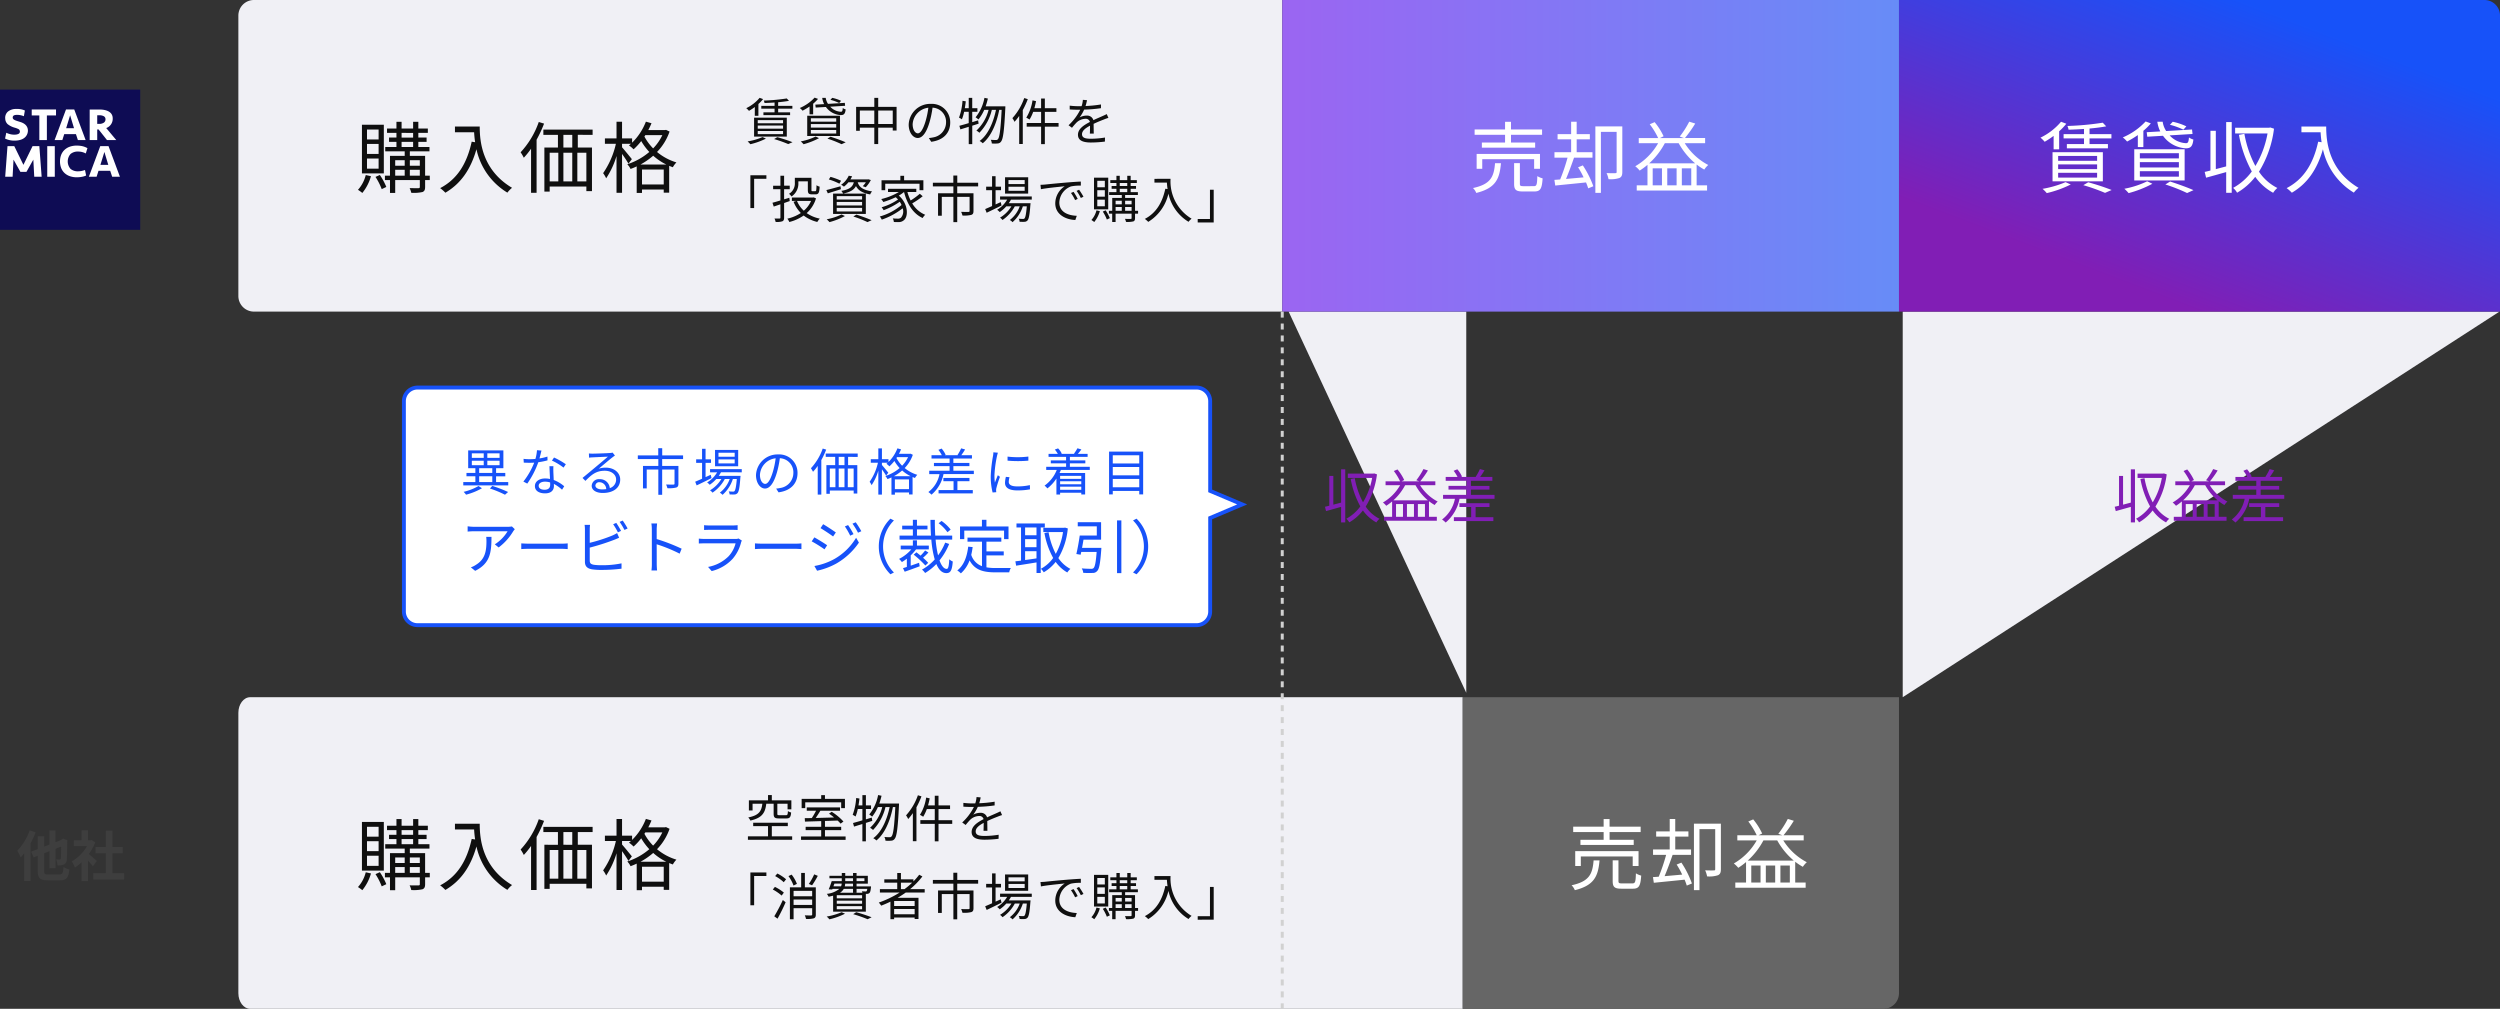
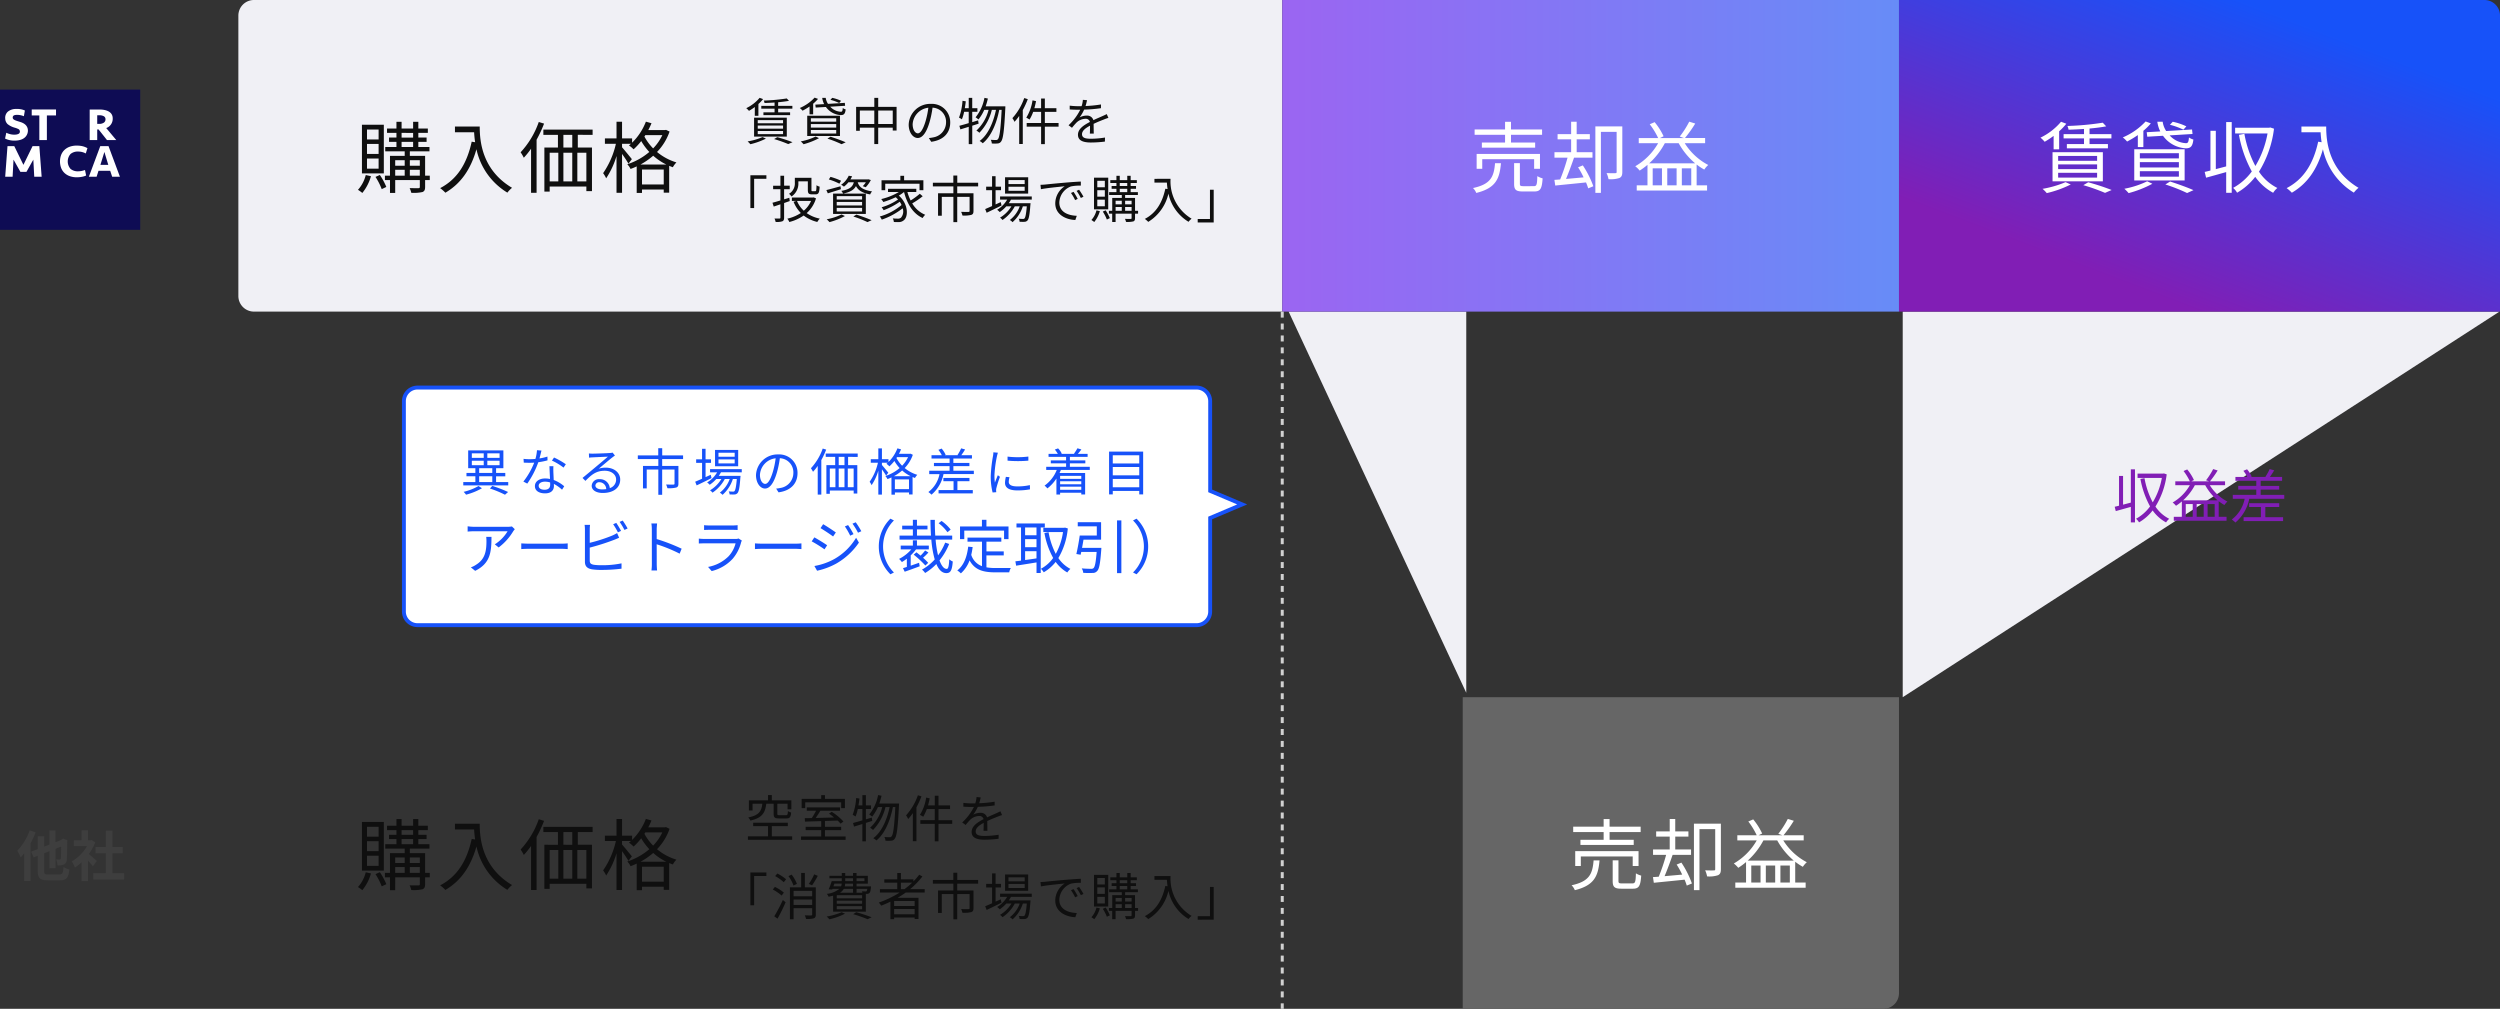
<svg xmlns="http://www.w3.org/2000/svg" width="838.5" height="338.361" viewBox="0 0 838.5 338.361">
  <rect x="0" y="0" width="838.5" height="338.361" fill="#333333" stroke="none" />
  <defs>
    <linearGradient id="linear-gradient" x1="1" y1="0.5" x2="0" y2="0.5" gradientUnits="objectBoundingBox">
      <stop offset="0" stop-color="#678cf7" />
      <stop offset="1" stop-color="#9b65f2" />
    </linearGradient>
    <linearGradient id="linear-gradient-2" x1="1" y1="0.317" x2="0.5" y2="1" gradientUnits="objectBoundingBox">
      <stop offset="0" stop-color="#1752f9" />
      <stop offset="1" stop-color="#811eb5" />
    </linearGradient>
  </defs>
  <g id="グループ_17402" data-name="グループ 17402" transform="translate(19804 22172)">
    <path id="合体_328" data-name="合体 328" d="M-12062.023-3996h200.145l-200.145,129.334Zm-205.975,0h59.586v127.854Z" transform="translate(-7103.804 -18071.492)" fill="#f0f0f5" />
    <path id="パス_88175" data-name="パス 88175" d="M-12001.647-3915.81h-261.279a4.576,4.576,0,0,1-4.572-4.572v-70.546a4.576,4.576,0,0,1,4.572-4.571h261.279a4.575,4.575,0,0,1,4.57,4.571v30.079l.4.169,10.338,4.372-10.338,4.376-.4.168v31.382A4.576,4.576,0,0,1-12001.647-3915.81Z" transform="translate(-7401.028 -18046.514)" fill="#fff" />
    <path id="パス_88176" data-name="パス 88176" d="M-12001.5-3916.31a3.926,3.926,0,0,0,3.922-3.918v-31.816l9.711-4.111-9.711-4.108v-30.512a3.926,3.926,0,0,0-3.922-3.918h-261.279a3.924,3.924,0,0,0-3.918,3.918v70.546a3.924,3.924,0,0,0,3.918,3.918h261.279m0,1.306h-261.279a5.225,5.225,0,0,1-5.223-5.225v-70.546a5.228,5.228,0,0,1,5.223-5.226h261.279a5.224,5.224,0,0,1,5.225,5.226v29.646l11.762,4.974-11.762,4.977v30.95A5.222,5.222,0,0,1-12001.5-3915Z" transform="translate(-7401.182 -18046.662)" fill="#1752f9" />
    <path id="パス_5938" data-name="パス 5938" d="M-9.606-11.807a18.952,18.952,0,0,1-4.17,6.859A15.108,15.108,0,0,1-12.6-2.753a15.154,15.154,0,0,0,1.144-1.372V5.184H-9.3V-7.475a33.226,33.226,0,0,0,1.7-3.676Zm6.237,14.8c-1.189,0-1.372-.165-1.372-1.262V-4.125l1.777-.7V.886h2.03V-5.625l1.9-.75c-.018,2.4-.055,3.6-.11,3.919-.091.366-.219.439-.476.439-.2,0-.713-.018-1.116-.037A5.8,5.8,0,0,1-.26-.065,5.019,5.019,0,0,0,1.788-.326,1.717,1.717,0,0,0,2.834-1.972c.11-.8.146-3,.165-6.182l.073-.329L1.587-9.042l-.7.494-1.829.713v-3.951H-2.964v4.737l-1.774.7V-9.826H-6.9v4.311l-2.213.86.841,1.92,1.372-.53V1.727c0,2.506.732,3.219,3.347,3.219H.49c2.3,0,2.945-.914,3.219-3.621A7.079,7.079,0,0,1,1.77.484C1.587,2.551,1.4,2.989.325,2.989ZM12.908-1.528c-.384-.366-1.792-1.628-2.67-2.341A17.753,17.753,0,0,0,12.4-7.788l-1.225-.784-.384.091H9.969v-3.365H7.806v3.365h-2.6v1.975H9.616A13.662,13.662,0,0,1,4.514-1.4,8.718,8.718,0,0,1,5.538.667,15.135,15.135,0,0,0,7.806-1.089v6.31H9.969v-6.9C10.591-1,11.213-.266,11.6.246Zm5.267,4.1V-4.125h3.457v-2.1H18.176V-11.7H15.945v5.469H12.47v2.1h3.475V2.569H11.72V4.69H22.072V2.569Z" transform="translate(-19784.447 -21881.691)" fill="#3e3e3e" />
    <path id="パス_5926" data-name="パス 5926" d="M5.226,0H350.115V104.512H5.226A5.226,5.226,0,0,1,0,99.286V5.226A5.226,5.226,0,0,1,5.226,0Z" transform="translate(-19724.051 -22172)" fill="#f0f0f5" />
-     <path id="パス_5934" data-name="パス 5934" d="M3.968,0H410.647V104.512H3.968c-2.191,0-3.968-2.34-3.968-5.226V5.226C0,2.34,1.776,0,3.968,0Z" transform="translate(-19724.051 -21938.158)" fill="#f0f0f5" />
    <path id="パス_5933" data-name="パス 5933" d="M0,0H206.849V104.512H0Z" transform="translate(-19373.934 -22172)" fill="url(#linear-gradient)" />
    <path id="パス_5935" data-name="パス 5935" d="M0,0H146.317V99.286a5.226,5.226,0,0,1-5.226,5.226H0Z" transform="translate(-19313.4 -21938.158)" fill="#666" />
    <path id="パス_5942" data-name="パス 5942" d="M16.742,0H213.1a5.226,5.226,0,0,1,5.226,5.226v99.286H16.742Z" transform="translate(-19183.822 -22172)" fill="url(#linear-gradient-2)" />
    <path id="パス_5927" data-name="パス 5927" d="M7.624-10.8H3.731v-3.318H7.624Zm0,4.86H3.731V-9.287H7.624ZM7.624-1H3.731V-4.4H7.624ZM9.374-15.741H2.033V.589H9.374ZM3.313,1.138A11.46,11.46,0,0,1,.7,6.1,13.147,13.147,0,0,1,2.163,7.147a15.645,15.645,0,0,0,2.9-5.618Zm3.266.627a21.762,21.762,0,0,1,2.09,4.1l1.542-.732A21.984,21.984,0,0,0,8.042,1.112ZM18.1,1.347V-.613h3.344v1.96ZM13.189-.613h3.188v1.96H13.189Zm3.188-3.214v1.855H13.189V-3.827Zm5.069,0v1.855H18.1V-3.827ZM15.332-9.993H19.2v1.724H15.332Zm0-3H19.2v1.568H15.332ZM24.79,1.347H23.222V-5.29H18.1V-6.805h6.584V-8.268H20.949V-9.993h2.77V-11.43h-2.77V-13h3.188v-1.463H20.949v-2.247H19.2v2.247H15.332v-2.247H13.607v2.247H10.446V-13h3.161v1.568H11.125v1.437h2.482v1.724H9.845v1.463h6.532V-5.29H11.439V1.347H9.74V2.836h1.7V7.147h1.751V2.836h8.256V5.109c0,.34-.131.418-.444.444-.366,0-1.62,0-2.979-.026a6.239,6.239,0,0,1,.549,1.568,13.516,13.516,0,0,0,3.789-.261c.653-.287.862-.784.862-1.724V2.836H24.79ZM33.229-15.14v1.933h6.427c.052.993.157,2.142.34,3.344l-1.15-.183C37.253-2.729,34.039,2.522,28.265,5.527a12.716,12.716,0,0,1,1.751,1.542c5.2-3.057,8.492-7.812,10.425-14.579A22.547,22.547,0,0,0,50.813,7.043a9.232,9.232,0,0,1,1.568-1.62C42.139-.665,41.538-10.515,41.538-15.14Zm28.114-1.515A28.871,28.871,0,0,1,55.255-6.492a15.049,15.049,0,0,1,1.071,1.829,26.786,26.786,0,0,0,2.43-3.031V7.095h1.855V-10.7a42.214,42.214,0,0,0,2.508-5.408Zm11.235,8.57H69.6v-4.259h2.979ZM77.307,3.28H74.276V-6.335h3.031ZM65-6.335h2.9V3.28H65Zm7.577,0V3.28H69.6V-6.335ZM79.4-12.344v-1.751H62.885v1.751H67.77v4.259H63.224V6.7H65V5H77.307V6.546h1.881V-8.086H74.433v-4.259ZM95.466-2.39a24.363,24.363,0,0,0,4.259-2.952,18.985,18.985,0,0,0,4.389,2.952Zm.5,6.689V-.717h7.29V4.3ZM97.086-12.24h5.7A16.314,16.314,0,0,1,99.7-7.8a17.217,17.217,0,0,1-2.926-3.971Zm6.924-1.777-.34.078H98.079c.392-.758.758-1.515,1.071-2.3l-1.881-.523a19.843,19.843,0,0,1-4.625,7.055v-1.437h-3.37v-5.591H87.419v5.591H83.526v1.8H87.21A28.279,28.279,0,0,1,82.925.511a8.807,8.807,0,0,1,1.019,1.724,27.734,27.734,0,0,0,3.475-7.473V7.095h1.855V-5.943C90.084-4.82,91-3.435,91.416-2.677l1.15-1.515c-.5-.627-2.534-3.135-3.292-3.971V-9.34h2.979c-.209.183-.444.366-.653.549a10.713,10.713,0,0,1,1.542,1.306,20.214,20.214,0,0,0,2.561-2.77A20.062,20.062,0,0,0,98.419-6.6a21.621,21.621,0,0,1-7.394,4.128A5.472,5.472,0,0,1,92.122-.9a20.261,20.261,0,0,0,2.064-.862v8.91h1.777V6h7.29V7.043h1.829V-1.945c.392.157.81.314,1.228.47a7.453,7.453,0,0,1,1.2-1.62,18.492,18.492,0,0,1-6.506-3.5,18.436,18.436,0,0,0,4.207-6.846Z" transform="translate(-19684.639 -22114.432)" fill="#0f0f0f" />
    <path id="パス_5939" data-name="パス 5939" d="M7.624-10.8H3.731v-3.318H7.624Zm0,4.86H3.731V-9.287H7.624ZM7.624-1H3.731V-4.4H7.624ZM9.374-15.741H2.033V.589H9.374ZM3.313,1.138A11.46,11.46,0,0,1,.7,6.1,13.147,13.147,0,0,1,2.163,7.147a15.645,15.645,0,0,0,2.9-5.618Zm3.266.627a21.762,21.762,0,0,1,2.09,4.1l1.542-.732A21.984,21.984,0,0,0,8.042,1.112ZM18.1,1.347V-.613h3.344v1.96ZM13.189-.613h3.188v1.96H13.189Zm3.188-3.214v1.855H13.189V-3.827Zm5.069,0v1.855H18.1V-3.827ZM15.332-9.993H19.2v1.724H15.332Zm0-3H19.2v1.568H15.332ZM24.79,1.347H23.222V-5.29H18.1V-6.805h6.584V-8.268H20.949V-9.993h2.77V-11.43h-2.77V-13h3.188v-1.463H20.949v-2.247H19.2v2.247H15.332v-2.247H13.607v2.247H10.446V-13h3.161v1.568H11.125v1.437h2.482v1.724H9.845v1.463h6.532V-5.29H11.439V1.347H9.74V2.836h1.7V7.147h1.751V2.836h8.256V5.109c0,.34-.131.418-.444.444-.366,0-1.62,0-2.979-.026a6.239,6.239,0,0,1,.549,1.568,13.516,13.516,0,0,0,3.789-.261c.653-.287.862-.784.862-1.724V2.836H24.79ZM33.229-15.14v1.933h6.427c.052.993.157,2.142.34,3.344l-1.15-.183C37.253-2.729,34.039,2.522,28.265,5.527a12.716,12.716,0,0,1,1.751,1.542c5.2-3.057,8.492-7.812,10.425-14.579A22.547,22.547,0,0,0,50.813,7.043a9.232,9.232,0,0,1,1.568-1.62C42.139-.665,41.538-10.515,41.538-15.14Zm28.114-1.515A28.871,28.871,0,0,1,55.255-6.492a15.049,15.049,0,0,1,1.071,1.829,26.786,26.786,0,0,0,2.43-3.031V7.095h1.855V-10.7a42.214,42.214,0,0,0,2.508-5.408Zm11.235,8.57H69.6v-4.259h2.979ZM77.307,3.28H74.276V-6.335h3.031ZM65-6.335h2.9V3.28H65Zm7.577,0V3.28H69.6V-6.335ZM79.4-12.344v-1.751H62.885v1.751H67.77v4.259H63.224V6.7H65V5H77.307V6.546h1.881V-8.086H74.433v-4.259ZM95.466-2.39a24.363,24.363,0,0,0,4.259-2.952,18.985,18.985,0,0,0,4.389,2.952Zm.5,6.689V-.717h7.29V4.3ZM97.086-12.24h5.7A16.314,16.314,0,0,1,99.7-7.8a17.217,17.217,0,0,1-2.926-3.971Zm6.924-1.777-.34.078H98.079c.392-.758.758-1.515,1.071-2.3l-1.881-.523a19.843,19.843,0,0,1-4.625,7.055v-1.437h-3.37v-5.591H87.419v5.591H83.526v1.8H87.21A28.279,28.279,0,0,1,82.925.511a8.807,8.807,0,0,1,1.019,1.724,27.734,27.734,0,0,0,3.475-7.473V7.095h1.855V-5.943C90.084-4.82,91-3.435,91.416-2.677l1.15-1.515c-.5-.627-2.534-3.135-3.292-3.971V-9.34h2.979c-.209.183-.444.366-.653.549a10.713,10.713,0,0,1,1.542,1.306,20.214,20.214,0,0,0,2.561-2.77A20.062,20.062,0,0,0,98.419-6.6a21.621,21.621,0,0,1-7.394,4.128A5.472,5.472,0,0,1,92.122-.9a20.261,20.261,0,0,0,2.064-.862v8.91h1.777V6h7.29V7.043h1.829V-1.945c.392.157.81.314,1.228.47a7.453,7.453,0,0,1,1.2-1.62,18.492,18.492,0,0,1-6.506-3.5,18.436,18.436,0,0,0,4.207-6.846Z" transform="translate(-19684.639 -21880.58)" fill="#0f0f0f" />
    <path id="パス_5936" data-name="パス 5936" d="M11.7-9.758H3.919v1.724H21.79V-9.758h-8.1v-2.587H24.115v-1.8H13.69v-2.561H11.7v2.561H1.489v1.8H11.7ZM23.41-.953v-4.99H2.168v4.99H4.049V-4.166h17.4V-.953ZM8.334-2.834C7.968,1.686,6.923,4.221.94,5.5a4.787,4.787,0,0,1,1.1,1.646C8.517,5.553,9.876,2.47,10.32-2.834Zm9.537,7.708c-1.019,0-1.2-.131-1.2-.836v-6.9H14.736V4.064c0,2.012.6,2.587,2.952,2.587H21.5c2.038,0,2.561-.888,2.8-4.389A6.749,6.749,0,0,1,22.522,1.5c-.078,2.926-.235,3.371-1.2,3.371ZM36.187-1.449a29.541,29.541,0,0,1,1.855,3.371c-2.038.183-4.076.366-5.9.523.888-2.09,1.907-4.86,2.691-7.133H41.02V-6.518h-5.3v-4.311h4.416V-12.58H35.716v-4.154H33.861v4.154H29.315v1.751h4.546v4.311H28.27v1.829h4.389a63.188,63.188,0,0,1-2.482,7.316c-.705.052-1.359.1-1.933.131l.287,1.907c2.77-.287,6.61-.653,10.321-1.045.314.732.549,1.411.732,1.986L41.308,4.9a31.966,31.966,0,0,0-3.527-7ZM51.027-15.166h-9.04V7.121h1.855V-13.337H49.12V.066c0,.366-.1.444-.444.444-.392.026-1.568.026-2.926-.026A8.794,8.794,0,0,1,46.4,2.522a9.2,9.2,0,0,0,3.658-.392c.758-.366.967-.967.967-2.038ZM60.041-2.782a24.892,24.892,0,0,0,5.252-6.767h4.625a24.4,24.4,0,0,0,5.539,6.767ZM70.989,4.587v-5.7h3.161v5.7Zm-6.663,0H61.217v-5.7h3.109Zm4.912,0H66.1v-5.7h3.135ZM78.8-9.549v-1.724H72.034a41.59,41.59,0,0,0,3.449-4.86l-2.012-.627a30.455,30.455,0,0,1-3.188,4.99l1.385.5h-8l1.2-.6a21.751,21.751,0,0,0-3-4.729l-1.646.705a24.7,24.7,0,0,1,2.822,4.625H56.54v1.724h6.506a20.784,20.784,0,0,1-7.682,7.734A9.894,9.894,0,0,1,56.854-.352a22.444,22.444,0,0,0,2.613-1.933V4.587H55.861V6.337H79.454V4.587h-3.5V-2.39a18.886,18.886,0,0,0,2.561,1.7,7.546,7.546,0,0,1,1.333-1.542,20.511,20.511,0,0,1-7.891-7.316Z" transform="translate(-19310.902 -22114.432)" fill="#fff" />
    <path id="パス_5940" data-name="パス 5940" d="M11.7-9.758H3.919v1.724H21.79V-9.758h-8.1v-2.587H24.115v-1.8H13.69v-2.561H11.7v2.561H1.489v1.8H11.7ZM23.41-.953v-4.99H2.168v4.99H4.049V-4.166h17.4V-.953ZM8.334-2.834C7.968,1.686,6.923,4.221.94,5.5a4.787,4.787,0,0,1,1.1,1.646C8.517,5.553,9.876,2.47,10.32-2.834Zm9.537,7.708c-1.019,0-1.2-.131-1.2-.836v-6.9H14.736V4.064c0,2.012.6,2.587,2.952,2.587H21.5c2.038,0,2.561-.888,2.8-4.389A6.749,6.749,0,0,1,22.522,1.5c-.078,2.926-.235,3.371-1.2,3.371ZM36.187-1.449a29.541,29.541,0,0,1,1.855,3.371c-2.038.183-4.076.366-5.9.523.888-2.09,1.907-4.86,2.691-7.133H41.02V-6.518h-5.3v-4.311h4.416V-12.58H35.716v-4.154H33.861v4.154H29.315v1.751h4.546v4.311H28.27v1.829h4.389a63.188,63.188,0,0,1-2.482,7.316c-.705.052-1.359.1-1.933.131l.287,1.907c2.77-.287,6.61-.653,10.321-1.045.314.732.549,1.411.732,1.986L41.308,4.9a31.966,31.966,0,0,0-3.527-7ZM51.027-15.166h-9.04V7.121h1.855V-13.337H49.12V.066c0,.366-.1.444-.444.444-.392.026-1.568.026-2.926-.026A8.794,8.794,0,0,1,46.4,2.522a9.2,9.2,0,0,0,3.658-.392c.758-.366.967-.967.967-2.038ZM60.041-2.782a24.892,24.892,0,0,0,5.252-6.767h4.625a24.4,24.4,0,0,0,5.539,6.767ZM70.989,4.587v-5.7h3.161v5.7Zm-6.663,0H61.217v-5.7h3.109Zm4.912,0H66.1v-5.7h3.135ZM78.8-9.549v-1.724H72.034a41.59,41.59,0,0,0,3.449-4.86l-2.012-.627a30.455,30.455,0,0,1-3.188,4.99l1.385.5h-8l1.2-.6a21.751,21.751,0,0,0-3-4.729l-1.646.705a24.7,24.7,0,0,1,2.822,4.625H56.54v1.724h6.506a20.784,20.784,0,0,1-7.682,7.734A9.894,9.894,0,0,1,56.854-.352a22.444,22.444,0,0,0,2.613-1.933V4.587H55.861V6.337H79.454V4.587h-3.5V-2.39a18.886,18.886,0,0,0,2.561,1.7,7.546,7.546,0,0,1,1.333-1.542,20.511,20.511,0,0,1-7.891-7.316Z" transform="translate(-19277.84 -21880.58)" fill="#fff" />
    <path id="パス_5944" data-name="パス 5944" d="M15.206-12.561H8.36v1.437h6.846v1.881H9.457v1.437H23.227V-9.243H17.061v-1.881H24.4v-1.437H17.061v-1.881c2.09-.183,4.05-.444,5.591-.732L21.5-16.4A95.589,95.589,0,0,1,9.64-15.3a5.371,5.371,0,0,1,.392,1.254c1.646-.052,3.423-.131,5.173-.261ZM6.531.4H19.6v1.62H6.531Zm0-2.822H19.6V-.83H6.531Zm0-2.822H19.6v1.62H6.531ZM4.65,3.272H21.528V-6.5H4.65ZM5.016-7.466H6.871v-6.062a18.229,18.229,0,0,0,2.4-2.534L7.5-16.715a20.705,20.705,0,0,1-6.9,5.33A10.134,10.134,0,0,1,2.011-10a27.043,27.043,0,0,0,3-1.986Zm4,11A34.2,34.2,0,0,1,1.305,5.781,12.134,12.134,0,0,1,2.716,7.218a36.208,36.208,0,0,0,8.047-2.9ZM14.97,4.553a66.418,66.418,0,0,1,7.29,2.587l2.221-.967a77.292,77.292,0,0,0-7.865-2.587ZM49.538-15.174a19.945,19.945,0,0,0-4.572-1.542L44.025-15.7a22.967,22.967,0,0,1,4.52,1.646Zm-13.3,1.96.183,1.515,5.278-.314a10.091,10.091,0,0,0,7.629,4.207c1.62,0,2.3-.6,2.561-2.952a4.349,4.349,0,0,1-1.489-.705c-.1,1.489-.314,1.933-.993,1.933a7.953,7.953,0,0,1-5.487-2.613l7.682-.47-.157-1.515-8.674.523a7.479,7.479,0,0,1-1.176-3.109h-1.8a10.19,10.19,0,0,0,.993,3.24Zm-2.3,13.09h13.09V1.7H33.939Zm0-3.057h13.09v1.8H33.939Zm0-3h13.09v1.751H33.939ZM32.058,2.985h16.9V-7.492h-16.9Zm1.2-11.209h1.855v-5.461a18.8,18.8,0,0,0,2.508-2.482l-1.751-.653a22.262,22.262,0,0,1-7.655,5.356,9.087,9.087,0,0,1,1.437,1.385,31.4,31.4,0,0,0,3.606-2.169ZM36.4,3.246A29.916,29.916,0,0,1,28.74,5.755a15.108,15.108,0,0,1,1.437,1.463,37.232,37.232,0,0,0,7.969-3.135Zm6.088,1.071a57.276,57.276,0,0,1,7.29,2.874l2.142-.967c-1.907-.862-5.017-1.986-7.838-2.9ZM62.889-1.744c-1.2.314-2.378.627-3.475.914V-13.685h-1.8V-.359c-.705.183-1.359.34-1.933.47l.47,1.933c1.933-.523,4.337-1.2,6.741-1.881v6.95h1.855V-16.611H62.889ZM77.651-14.808l-.34.1H65.894V-12.8H76.763A32.342,32.342,0,0,1,72.687-1.875,36.693,36.693,0,0,1,69-12.666l-1.829.34A40.653,40.653,0,0,0,71.485-.046a19.05,19.05,0,0,1-6.271,5.513,6.046,6.046,0,0,1,1.333,1.62,20.833,20.833,0,0,0,6.088-5.33,17.881,17.881,0,0,0,6.009,5.356,7.074,7.074,0,0,1,1.411-1.62A16.08,16.08,0,0,1,73.889.033,35.76,35.76,0,0,0,78.932-14.39Zm10.477-.314v1.933h6.427c.052.993.157,2.142.34,3.344l-1.15-.183C92.152-2.711,88.939,2.541,83.164,5.546a12.716,12.716,0,0,1,1.751,1.542C90.114,4.03,93.406-.725,95.34-7.492A22.547,22.547,0,0,0,105.713,7.061a9.232,9.232,0,0,1,1.568-1.62C97.038-.647,96.437-10.5,96.437-15.122Z" transform="translate(-19120.23 -22114.447)" fill="#fff" />
    <path id="パス_5928" data-name="パス 5928" d="M9.884-8.165H5.434v.933h4.45v1.223H6.151v.934H15.1v-.934H11.089V-7.232h4.772v-.934H11.089V-9.388c1.359-.119,2.632-.289,3.634-.476l-.747-.8a62.132,62.132,0,0,1-7.708.713,3.491,3.491,0,0,1,.261.815c1.07-.034,2.221-.085,3.363-.17ZM4.245.259h8.492V1.312H4.245Zm0-1.829h8.492V-.534H4.245Zm0-1.829h8.492v1.053H4.245ZM3.016,2.127H13.99V-4.227H3.016Zm.238-6.98H4.466V-8.8a11.849,11.849,0,0,0,1.568-1.647l-1.155-.425A13.456,13.456,0,0,1,.39-7.4a6.587,6.587,0,0,1,.914.9,17.574,17.574,0,0,0,1.96-1.291Zm2.6,7.15A22.23,22.23,0,0,1,.849,3.757a7.887,7.887,0,0,1,.914.934A23.536,23.536,0,0,0,6.989,2.806Zm3.872.661a43.173,43.173,0,0,1,4.738,1.683l1.444-.628A50.237,50.237,0,0,0,10.8,2.331ZM32.2-9.864a12.965,12.965,0,0,0-2.972-1l-.607.664a14.928,14.928,0,0,1,2.938,1.07ZM23.556-8.591l.119.985,3.431-.2A6.559,6.559,0,0,0,32.07-5.075c1.053,0,1.495-.392,1.664-1.919a2.827,2.827,0,0,1-.968-.459c-.068.968-.2,1.257-.645,1.257a5.169,5.169,0,0,1-3.566-1.7L33.548-8.2l-.1-.985-5.638.34a4.861,4.861,0,0,1-.764-2.021H25.867a6.62,6.62,0,0,0,.645,2.106Zm-1.5,8.51h8.509V1.108H22.061Zm0-1.987h8.509V-.892H22.061Zm0-1.953h8.509v1.138H22.061ZM20.838,1.94H31.826V-4.87H20.838Zm.784-7.286h1.206V-8.9a12.223,12.223,0,0,0,1.63-1.613l-1.138-.425a14.47,14.47,0,0,1-4.976,3.482,5.907,5.907,0,0,1,.934.9,20.406,20.406,0,0,0,2.341-1.41ZM23.657,2.11a19.448,19.448,0,0,1-4.976,1.632,9.82,9.82,0,0,1,.934.951,24.2,24.2,0,0,0,5.18-2.038Zm3.957.7a37.232,37.232,0,0,1,4.738,1.868l1.393-.628c-1.24-.56-3.266-1.291-5.095-1.885ZM44.648-2.1V-6.6h4.875v4.5Zm-6.165,0V-6.6H43.34v4.5Zm6.165-5.74v-3.023H43.342v3.023h-6.1V.191h1.24V-.862H43.34v5.5h1.306v-5.5h4.877V.106h1.291V-7.842ZM68.8-2.594a6.153,6.153,0,0,0-1.889-4.544,6.153,6.153,0,0,0-4.616-1.706,7.239,7.239,0,0,0-7.422,6.912C54.872.87,56.384,2.6,57.9,2.6c1.579,0,2.921-1.783,3.957-5.282A33.407,33.407,0,0,0,62.871-7.57,4.729,4.729,0,0,1,66.16-6.048a4.729,4.729,0,0,1,1.246,3.4A5.129,5.129,0,0,1,63.094,2.4a12.828,12.828,0,0,1-1.461.221l.8,1.253C66.455,3.35,68.8.972,68.8-2.594Zm-12.6.543a5.925,5.925,0,0,1,5.265-5.5,27.749,27.749,0,0,1-.951,4.585C59.644-.094,58.744,1.04,57.946,1.04,57.182,1.04,56.2.084,56.2-2.051ZM78.326-2.2l-.17-1.121-1.97.611V-6.178h1.732V-7.4H76.186v-3.448H75.01V-7.4H73.7c.119-.747.238-1.528.323-2.293l-1.1-.187a19.873,19.873,0,0,1-1.176,5.655,6.01,6.01,0,0,1,.968.56,13.444,13.444,0,0,0,.747-2.514h1.545v3.789c-1.189.374-2.276.662-3.135.9l.34,1.206c.832-.255,1.8-.56,2.8-.866V4.656H76.19V-1.524Zm2.361-5.825a24.289,24.289,0,0,0,.747-2.6l-1.155-.238a14.5,14.5,0,0,1-2.972,6.522,8.491,8.491,0,0,1,.968.73A14,14,0,0,0,80.211-6.84h1.461A14.356,14.356,0,0,1,77.578.123a4.12,4.12,0,0,1,1,.73A16.512,16.512,0,0,0,82.758-6.84h1.393c-.883,4.263-2.717,8.441-5.5,10.451a3.822,3.822,0,0,1,1.053.758C82.521,2.127,84.389-2.39,85.238-6.84h.815C85.711-.115,85.34,2.4,84.8,2.993a.72.72,0,0,1-.628.289c-.34,0-1.019-.017-1.783-.085a2.743,2.743,0,0,1,.357,1.24,10.4,10.4,0,0,0,1.936,0,1.461,1.461,0,0,0,1.176-.645C86.533,2.942,86.906.31,87.28-7.384c.017-.153.017-.645.017-.645ZM93.628-10.8a19.6,19.6,0,0,1-3.974,6.742,7.062,7.062,0,0,1,.713,1.24A19.252,19.252,0,0,0,91.935-4.8V4.624H93.14V-6.755a29.745,29.745,0,0,0,1.681-3.668Zm11.515,8.361h-4.6V-6.161h3.872V-7.4H100.54v-3.244H99.283V-7.4H97.024c.221-.764.408-1.568.56-2.361L96.4-10.022a15.024,15.024,0,0,1-2.089,5.8,7.347,7.347,0,0,1,1.087.645,13.052,13.052,0,0,0,1.223-2.581h2.666v3.719h-4.84V-1.2h4.84v5.86h1.257V-1.2h4.6Zm9.545-7.642-1.393-.119a8.7,8.7,0,0,1-.425,2.123c-.374.017-.764.017-1.121.017a24.857,24.857,0,0,1-2.874-.187v1.274c.934.068,2.055.1,2.785.1h.747a17.916,17.916,0,0,1-3.919,5.2l1.155.849a22.444,22.444,0,0,1,1.543-1.771,4.47,4.47,0,0,1,2.924-1.241,1.417,1.417,0,0,1,1.545,1.053c-1.987,1.037-4.008,2.294-4.008,4.3,0,2.072,1.96,2.6,4.382,2.6a39.9,39.9,0,0,0,4.653-.311l.034-1.359a30.242,30.242,0,0,1-4.636.408c-1.749,0-3.074-.2-3.074-1.528,0-1.121,1.1-2.021,2.683-2.853,0,.9-.017,2-.051,2.649h1.306c-.017-.832-.034-2.276-.051-3.266,1.291-.611,2.5-1.1,3.448-1.461a14.789,14.789,0,0,1,1.512-.543l-.56-1.274c-.476.255-.883.442-1.393.662-.883.408-1.919.815-3.074,1.376a2.192,2.192,0,0,0-2.276-1.528,4.863,4.863,0,0,0-2.361.628,13.483,13.483,0,0,0,1.528-2.632,49.119,49.119,0,0,0,5.638-.476l.017-1.257a41.77,41.77,0,0,1-5.18.523,17.332,17.332,0,0,0,.494-1.961Z" transform="translate(-19554.098 -22128.318)" fill="#0f0f0f" />
    <path id="パス_5941" data-name="パス 5941" d="M9.446-7.977v3.363c0,1.257.357,1.579,1.829,1.579H13.7c1.138,0,1.495-.408,1.613-2A3.678,3.678,0,0,1,14.23-5.5c-.051,1.189-.153,1.376-.645,1.376H11.416c-.628,0-.73-.068-.73-.493V-7.977h3.433v1.885h1.274V-9.115H8.835v-1.766H7.561v1.766H1.142v3.4h1.24V-7.977H5.659C5.367-5.5,4.572-4.088.938-3.374a3.781,3.781,0,0,1,.7,1.053c3.994-.9,4.993-2.649,5.333-5.655ZM8.835,2.96V-.455H14.2V-1.591H2.585V-.455H7.561V2.96H.819V4.118H15.662V2.96Zm11.209-11.4H32.1v1.953h1.257V-9.607h-6.7v-1.257H25.394v1.257H18.838v3.125h1.206ZM26.661,3.011V.888H32.1V-.233H26.661v-1.96c1.393-.034,2.836-.085,4.246-.131a11,11,0,0,1,1,1.036L32.86-2a18.722,18.722,0,0,0-3.94-3.266l-.9.628c.543.374,1.138.815,1.7,1.274-2.123.068-4.263.119-6.165.17.523-.747,1.087-1.63,1.568-2.429H31.71V-6.744H20.553v1.121h3.125A25.259,25.259,0,0,1,22.241-3.16c-.866.017-1.664.017-2.361.034l.068,1.155c1.495-.051,3.4-.1,5.452-.17V-.233H20.18V.888h5.214V3.011H18.634V4.149h14.95V3.011ZM42.523-2.214l-.17-1.121-1.97.611v-3.47h1.732V-7.416H40.39v-3.448H39.214v3.448H37.908c.119-.747.238-1.528.323-2.293l-1.1-.187a19.873,19.873,0,0,1-1.176,5.655,6.009,6.009,0,0,1,.968.56,13.442,13.442,0,0,0,.747-2.514h1.545v3.789c-1.189.374-2.276.662-3.142.9L36.409-.3c.832-.255,1.8-.56,2.8-.866V4.64h1.176V-1.54Zm2.367-5.83a24.29,24.29,0,0,0,.747-2.6l-1.155-.238a14.5,14.5,0,0,1-2.972,6.522,8.491,8.491,0,0,1,.968.73,14,14,0,0,0,1.936-3.227h1.461A14.356,14.356,0,0,1,41.782.107a4.122,4.122,0,0,1,1,.73,16.512,16.512,0,0,0,4.178-7.693h1.393c-.883,4.263-2.717,8.441-5.5,10.451a3.823,3.823,0,0,1,1.053.758c2.819-2.242,4.687-6.759,5.537-11.209h.815C49.915-.131,49.544,2.383,49,2.977a.72.72,0,0,1-.628.289c-.34,0-1.019-.017-1.783-.085a2.743,2.743,0,0,1,.357,1.24,10.4,10.4,0,0,0,1.936,0,1.461,1.461,0,0,0,1.176-.645C50.736,2.926,51.11.294,51.484-7.4c.017-.153.017-.645.017-.645Zm12.941-2.768a19.6,19.6,0,0,1-3.974,6.742,7.055,7.055,0,0,1,.713,1.24,19.251,19.251,0,0,0,1.568-1.987V4.608h1.206V-6.771a29.744,29.744,0,0,0,1.681-3.668ZM69.346-2.452h-4.6V-6.177h3.872v-1.24H64.744V-10.66H63.487v3.244H61.228c.221-.764.408-1.568.56-2.361L60.6-10.038a15.024,15.024,0,0,1-2.089,5.8A7.345,7.345,0,0,1,59.6-3.6a13.052,13.052,0,0,0,1.223-2.581h2.666V-2.46h-4.84v1.24h4.84V4.64h1.257V-1.218h4.6Zm9.545-7.642L77.5-10.213a8.7,8.7,0,0,1-.425,2.123c-.374.017-.764.017-1.121.017a24.857,24.857,0,0,1-2.874-.187v1.274c.934.068,2.055.1,2.785.1h.747a17.916,17.916,0,0,1-3.919,5.2l1.155.849A22.434,22.434,0,0,1,75.389-2.61a4.47,4.47,0,0,1,2.924-1.241A1.417,1.417,0,0,1,79.859-2.8C77.872-1.761,75.851-.5,75.851,1.5c0,2.072,1.953,2.6,4.382,2.6a39.9,39.9,0,0,0,4.653-.311l.034-1.359a30.242,30.242,0,0,1-4.636.408c-1.749,0-3.074-.2-3.074-1.528,0-1.121,1.1-2.021,2.683-2.853,0,.9-.017,2-.051,2.649h1.306c-.017-.832-.034-2.276-.051-3.266,1.291-.611,2.5-1.1,3.448-1.461a14.788,14.788,0,0,1,1.512-.543L85.5-5.435c-.476.255-.883.442-1.393.662-.883.408-1.919.815-3.074,1.376a2.192,2.192,0,0,0-2.276-1.528,4.863,4.863,0,0,0-2.361.628,13.483,13.483,0,0,0,1.528-2.632A49.12,49.12,0,0,0,83.56-7.4l.017-1.257a41.769,41.769,0,0,1-5.18.523,17.34,17.34,0,0,0,.494-1.961Z" transform="translate(-19553.967 -21894.459)" fill="#0f0f0f" />
    <path id="パス_5929" data-name="パス 5929" d="M5.853,1.753A18.782,18.782,0,0,1,.86,3.706a8.115,8.115,0,0,1,.815.95A21.644,21.644,0,0,0,7.008,2.5Zm3.821.832a35.611,35.611,0,0,1,5.061,2.09l1.036-.914a42.132,42.132,0,0,0-5.3-2.042Zm-3.6-4.093h4.4V.429h-4.4Zm0-2.717h4.4v1.6h-4.4ZM3.611-6.738H7.6v1.512H3.611Zm0-2.463H7.6v1.512H3.611Zm9.307,1.512H8.808V-9.2h4.11Zm0,2.463H8.808V-6.738h4.11ZM11.742.429V-1.507h3.091V-2.628H11.746v-1.6h2.446v-5.961H2.386v5.961H4.8v1.6H1.811V-1.51H4.8V.426H.741V1.547H15.822V.426ZM26.959-10.135l-1.495-.131a14.088,14.088,0,0,1-.523,2.938c-.662.051-1.306.085-1.919.085a16.02,16.02,0,0,1-2.072-.12l.085,1.274c.645.034,1.359.051,1.987.051.493,0,1-.017,1.512-.051A25.132,25.132,0,0,1,20.9.263l1.306.679a30.038,30.038,0,0,0,3.7-7.167A23.032,23.032,0,0,0,29-6.853l-.034-1.274A16.412,16.412,0,0,1,26.3-7.5c.273-.989.516-2.025.664-2.636ZM26.032,1.652c0-.784.849-1.359,2.09-1.359a5.888,5.888,0,0,1,1.749.261c.017.289.017.543.017.764C29.888,2.252,29.413,3,28,3,26.674,2.993,26.032,2.45,26.032,1.652Zm4.942-6.539H29.646c.034,1.206.119,2.887.187,4.28a7.577,7.577,0,0,0-1.664-.17c-1.919,0-3.4.985-3.4,2.547,0,1.681,1.528,2.446,3.4,2.446,2.106,0,2.972-1.1,2.972-2.463,0-.2,0-.442-.017-.713A12.694,12.694,0,0,1,33.87,2.993l.73-1.155A11.652,11.652,0,0,0,31.073-.268c-.034-1.053-.1-2.157-.119-2.785s-.017-1.138.017-1.834Zm3.4.459.764-1.121a25.652,25.652,0,0,0-3.957-2.259l-.7,1.036a19.887,19.887,0,0,1,3.887,2.344Zm10.682,6A1.241,1.241,0,0,1,46.411.476a2.316,2.316,0,0,1,2.273,2.314,8.72,8.72,0,0,1-1.376.1c-1.325,0-2.259-.509-2.259-1.325ZM42.876-9.167l.051,1.412c.357-.051.747-.085,1.121-.1.9-.051,4.3-.2,5.2-.238-.866.764-2.989,2.547-3.94,3.329-.985.832-3.159,2.649-4.572,3.8l.968,1c2.157-2.191,3.668-3.4,6.5-3.4,2.208,0,3.8,1.257,3.8,2.921a2.983,2.983,0,0,1-2.119,2.9,3.288,3.288,0,0,0-3.465-3A2.385,2.385,0,0,0,43.813,1.67c0,1.41,1.41,2.412,3.719,2.412,3.6,0,5.842-1.766,5.842-4.5,0-2.293-2.021-3.991-4.84-3.991a7.185,7.185,0,0,0-2.361.357c1.325-1.1,3.634-3.074,4.484-3.719.306-.255.645-.476.951-.7l-.784-.985a4,4,0,0,1-.914.131c-.9.085-4.942.221-5.825.221A10.125,10.125,0,0,1,42.876-9.167ZM74.465-7.282v-1.24h-7v-2.412h-1.33v2.412H59.282v1.24H66.16v2.293H61.014V2.552h1.257V-3.783H66.16V4.692h1.291V-3.783h4.144V.955c0,.221-.085.289-.374.323-.306,0-1.325,0-2.463-.034a5.7,5.7,0,0,1,.442,1.24,10.122,10.122,0,0,0,2.972-.221c.56-.2.73-.577.73-1.306V-4.988H67.451V-7.282Zm17.306-.784H86.336V-9.4h5.435Zm0,2.242H86.336V-7.18h5.435Zm1.176-4.535H85.181v5.487h7.761ZM83.738-2.017l-1.732.784V-6.008h1.829V-7.2H82.005v-3.527H80.83V-7.2H78.847v1.189h1.987V-.692c-.866.392-1.664.73-2.31,1l.493,1.24C80.443.868,82.294-.03,84.009-.9Zm10.411-.832v-1.07H83.513v1.07h2.378a9.616,9.616,0,0,1-3.363,3.4,5.535,5.535,0,0,1,.866.784A11.65,11.65,0,0,0,85.6-.607h1.715A11.208,11.208,0,0,1,83.5,3.2a3.341,3.341,0,0,1,.832.784A12.826,12.826,0,0,0,88.459-.6h1.647a9.989,9.989,0,0,1-3.312,4.583,3.849,3.849,0,0,1,.9.73A11.815,11.815,0,0,0,91.159-.607h1.325C92.266,2.059,92,3.129,91.72,3.435c-.119.17-.272.187-.509.187s-.815-.01-1.444-.068a2.142,2.142,0,0,1,.289,1.019c.679.034,1.306.034,1.681.017a1.377,1.377,0,0,0,.951-.425c.476-.493.747-1.817,1-5.316a4.851,4.851,0,0,0,.051-.509h-7.3a10.617,10.617,0,0,0,.73-1.189Zm18.7.255a6.153,6.153,0,0,0-1.889-4.544,6.153,6.153,0,0,0-4.616-1.706,7.239,7.239,0,0,0-7.422,6.912c0,2.8,1.512,4.535,3.023,4.535,1.579,0,2.921-1.783,3.957-5.282A33.408,33.408,0,0,0,106.92-7.57a4.729,4.729,0,0,1,3.289,1.522,4.729,4.729,0,0,1,1.246,3.4A5.129,5.129,0,0,1,107.143,2.4a12.828,12.828,0,0,1-1.461.221l.8,1.253C110.5,3.35,112.847.972,112.847-2.594Zm-12.6.543a5.924,5.924,0,0,1,5.265-5.5,27.746,27.746,0,0,1-.951,4.585c-.866,2.874-1.766,4.008-2.564,4.008C101.23,1.04,100.245.084,100.245-2.051ZM121.3-10.814a18.766,18.766,0,0,1-3.956,6.606,9.78,9.78,0,0,1,.7,1.189,17.412,17.412,0,0,0,1.579-1.97V4.624h1.206V-6.942a27.431,27.431,0,0,0,1.63-3.516Zm7.3,5.57h-1.936V-8.016h1.936Zm3.074,7.388h-1.97v-6.25h1.97Zm-8-6.25h1.885v6.25h-1.885Zm4.925,0v6.25h-1.936v-6.25Zm4.433-3.906V-9.15H122.307v1.134h3.176v2.768h-2.955V4.369h1.155v-1.1h8v1H132.9V-5.246h-3.091v-2.77Zm12.143,6.471a15.834,15.834,0,0,0,2.768-1.919A12.34,12.34,0,0,0,150.8-1.541Zm.323,4.348V-.46h4.738V2.806Zm.73-10.75h3.7a10.6,10.6,0,0,1-2,2.887,11.19,11.19,0,0,1-1.9-2.581Zm4.5-1.155-.221.051h-3.634c.255-.493.493-.985.7-1.495l-1.223-.34a12.9,12.9,0,0,1-3,4.585v-.935h-2.191v-3.634h-1.21v3.634h-2.53v1.176h2.4a18.382,18.382,0,0,1-2.785,6.4,5.723,5.723,0,0,1,.662,1.121,18.029,18.029,0,0,0,2.254-4.858V4.624h1.206V-3.851c.523.73,1.121,1.63,1.393,2.123l.747-.985c-.323-.408-1.647-2.038-2.14-2.581v-.762h1.936c-.131.119-.289.238-.425.357a6.96,6.96,0,0,1,1,.849,13.139,13.139,0,0,0,1.664-1.8A13.04,13.04,0,0,0,147.1-4.273a14.053,14.053,0,0,1-4.8,2.681,3.557,3.557,0,0,1,.713,1.019,13.164,13.164,0,0,0,1.342-.56v5.79h1.155V3.91h4.738V4.59h1.189V-1.253c.255.1.523.2.8.306A4.845,4.845,0,0,1,153.02-2a12.019,12.019,0,0,1-4.229-2.276,11.984,11.984,0,0,0,2.734-4.45ZM166.48.14h4.039v-1.1h-8.753v1.1h3.414V3.112h-5.027V4.233h11.481V3.112h-5.163Zm-1.359-3.516V-4.921H170.5v-1.07h-5.384V-7.468h6.233V-8.589h-3.566c.408-.543.866-1.24,1.274-1.919l-1.325-.374A15.266,15.266,0,0,1,166.5-8.64l.131.051h-4.365l.261-.119a8.132,8.132,0,0,0-1.359-2.106l-1.07.442a9.815,9.815,0,0,1,1.138,1.783h-3.448v1.121h6.063v1.478H158.6v1.07h5.248v1.545h-6.827v1.138h3.448a9.913,9.913,0,0,1-3.736,6.009,8.027,8.027,0,0,1,1.053.883,12.093,12.093,0,0,0,4.025-6.9h10.173V-3.378Zm18.172-4.738v1.359a39.92,39.92,0,0,0,6.98,0V-8.131a29.057,29.057,0,0,1-6.98.017Zm.662,6.912-1.223-.119a9.125,9.125,0,0,0-.289,2c0,1.6,1.274,2.547,4.127,2.547a23.015,23.015,0,0,0,4.246-.357l-.034-1.427a18.735,18.735,0,0,1-4.212.442c-2.31,0-2.874-.747-2.874-1.528a5.93,5.93,0,0,1,.259-1.562Zm-3.906-8.22-1.512-.131a7.43,7.43,0,0,1-.119,1.206,47.77,47.77,0,0,0-.764,6.81,21.383,21.383,0,0,0,.628,5.452l1.223-.085c-.017-.17-.034-.408-.051-.594a3.28,3.28,0,0,1,.085-.764,34.668,34.668,0,0,1,1.206-3.8l-.713-.543c-.289.7-.7,1.715-.985,2.482a18.622,18.622,0,0,1-.153-2.378,39.434,39.434,0,0,1,.849-6.5C179.812-8.589,179.964-9.133,180.049-9.421ZM208.021-1.66V-.641h-7.1V-1.66Zm-7.1,4.687V1.974h7.1V3.027Zm7.1-1.851h-7.1V.157h7.1Zm2.853-4.823V-4.683H204.2V-5.859h5.18V-6.84H204.2V-8.016h5.944V-9.035h-3.266c.374-.425.784-.951,1.176-1.478l-1.325-.392a15.24,15.24,0,0,1-1.155,1.8l.187.068h-4.484l.2-.085a6.27,6.27,0,0,0-1.24-1.749l-1.087.392a9.6,9.6,0,0,1,1,1.437h-3.108v1.019h5.879v1.176H197.8v.985h5.129v1.176h-6.671V-3.65H199.8a11.714,11.714,0,0,1-4.093,5.265,7.085,7.085,0,0,1,.951.934,13.258,13.258,0,0,0,3.023-3.312V4.607h1.24V4h7.1v.577h1.291v-7.2h-8.576c.153-.34.306-.679.442-1.019Zm7.708,5.808V-.624h8.884V2.161Zm8.884-6.776V-1.83h-8.884V-4.619Zm0-3.957v2.751h-8.884V-8.572ZM217.343-9.8V4.556h1.24V3.4h8.883V4.556h1.306V-9.8Z" transform="translate(-19649.359 -22010.742)" fill="#1752f9" />
    <path id="パス_5930" data-name="パス 5930" d="M17.674-9.46l-.96-.914a9.677,9.677,0,0,1-1.372.118H4.094a16.63,16.63,0,0,1-2.234-.176V-8.65a21.9,21.9,0,0,1,2.234-.118h11.17a13.311,13.311,0,0,1-4.292,4.389l1.293,1.045a18.893,18.893,0,0,0,4.879-5.422C17.282-8.97,17.537-9.264,17.674-9.46ZM9.855-6.873H8.092A11.781,11.781,0,0,1,8.17-5.462C8.17-2.19,7.739.593,4.7,2.455a6.749,6.749,0,0,1-1.764.882l1.45,1.176C9.385,2.023,9.855-1.569,9.855-6.873ZM19.849-4.7v1.92c.607-.059,1.646-.1,2.724-.1H33.331c.882,0,1.7.078,2.09.1V-4.7c-.431.039-1.137.1-2.116.1H22.566C21.476-4.6,20.437-4.659,19.849-4.7Zm31.863-6.872-1.045.451A22.394,22.394,0,0,1,52.261-8.4l1.058-.49a30.367,30.367,0,0,0-1.607-2.685Zm2.156-.784-1.039.451a20.6,20.6,0,0,1,1.626,2.7l1.058-.49a28.037,28.037,0,0,0-1.646-2.665ZM42.914-10.91H41.085A10.62,10.62,0,0,1,41.2-9.323V1.455c0,1.587.843,2.273,2.352,2.547a20.593,20.593,0,0,0,3.135.2,54.79,54.79,0,0,0,6.787-.412V2a32.072,32.072,0,0,1-6.7.627,18.623,18.623,0,0,1-2.587-.15c-.96-.2-1.372-.451-1.372-1.45V-3.281A75.119,75.119,0,0,0,50.83-5.828c.588-.216,1.293-.523,1.842-.764L51.986-8.16a14.285,14.285,0,0,1-1.724.882,53.376,53.376,0,0,1-7.446,2.391V-9.316a13.012,13.012,0,0,1,.1-1.594ZM63.646,2.063a17.268,17.268,0,0,1-.131,2.312H65.4c-.078-.653-.118-1.7-.118-2.312,0-.568,0-3.527-.02-6.467a51.374,51.374,0,0,1,7.708,3.155l.666-1.666a62.631,62.631,0,0,0-8.367-3.233V-9.342c0-.588.078-1.437.131-2.038h-1.92a12.369,12.369,0,0,1,.157,2.038ZM81.165-10.812v1.626c.523-.039,1.156-.059,1.764-.059H90.61c.666,0,1.333.02,1.8.059v-1.626a12.206,12.206,0,0,1-1.783.1H82.922A12.254,12.254,0,0,1,81.165-10.812ZM93.837-5.639,92.72-6.344a2.6,2.6,0,0,1-1.078.157H81.322A18.521,18.521,0,0,1,79.4-6.3v1.646c.705-.039,1.45-.059,1.92-.059H91.727A10.017,10.017,0,0,1,89.4-.393,13.064,13.064,0,0,1,82.5,3.2l1.215,1.391a14.19,14.19,0,0,0,7.015-4.1A13.5,13.5,0,0,0,93.589-5.07a3.428,3.428,0,0,1,.255-.568Zm4.389.941v1.92c.621-.059,1.653-.1,2.73-.1h10.758c.882,0,1.7.078,2.1.1V-4.7c-.431.039-1.137.1-2.116.1H100.957c-1.1.007-2.136-.052-2.724-.1Zm31.236-6.14-1.078.451a21.912,21.912,0,0,1,1.783,3.1l1.117-.509a28.938,28.938,0,0,0-1.816-3.031Zm2.567-.941-1.1.47a21.306,21.306,0,0,1,1.862,3.037l1.117-.509a28.248,28.248,0,0,0-1.881-2.992Zm-10.935.647-.875,1.319c1.137.666,3.266,2.077,4.213,2.8l.921-1.352c-.843-.607-3.1-2.116-4.252-2.763ZM118.162,2.886l.9,1.587a23.4,23.4,0,0,0,6.486-2.43,23.062,23.062,0,0,0,7.544-7l-.941-1.626A20.03,20.03,0,0,1,124.727.613a21.448,21.448,0,0,1-6.565,2.273Zm-.02-9.6-.882,1.333A43.3,43.3,0,0,1,121.552-2.7l.882-1.372C121.591-4.678,119.3-6.089,118.142-6.716Z" transform="translate(-19649.014 -21985.051)" fill="#1752f9" />
    <path id="パス_5932" data-name="パス 5932" d="M10.425-3.512a13.02,13.02,0,0,0,3.9,9.328L15.5,5.208a12.263,12.263,0,0,1-3.645-8.72,12.263,12.263,0,0,1,3.645-8.72l-1.176-.607A13.02,13.02,0,0,0,10.425-3.512Zm24.1-5.663a14.109,14.109,0,0,0-3.057-2.9l-.98.764A14.207,14.207,0,0,1,33.45-8.294ZM21.124-.534a14.168,14.168,0,0,0,1.783-2H27.2V-3.806H23.221V-5.57H21.849v1.764H17.773v1.274H21.32a13.306,13.306,0,0,1-4.1,3.194,6.634,6.634,0,0,1,.941,1.058A16.756,16.756,0,0,0,19.831.583V3.346q-.705.235-1.293.412l.568,1.2c1.47-.509,3.312-1.176,5.036-1.829l-.216-1.176c-.941.333-1.9.666-2.8.98ZM25.958-2.16A16.682,16.682,0,0,1,24.43-.436c-.47-.412-.96-.784-1.391-1.117l-.914.784a33.2,33.2,0,0,1,3.919,3.645l.941-.9A17.828,17.828,0,0,0,25.259.27a16.915,16.915,0,0,0,1.8-1.764Zm6.728-2.645A19.074,19.074,0,0,1,30.3-.534a34.645,34.645,0,0,1-.823-5.291h5.565V-7.157H29.355c-.1-1.646-.157-3.41-.131-5.271H27.748c.02,1.822.078,3.586.176,5.271h-4.7V-9.234h3.527v-1.254H23.221v-1.96H21.849v1.96H18.263v1.254h3.586v2.077H17.382v1.333h10.66A33.978,33.978,0,0,0,29.178.838a16.223,16.223,0,0,1-4.272,3.41,5.109,5.109,0,0,1,1.045,1.137,17.909,17.909,0,0,0,3.775-3.018c.8,1.92,1.9,3.057,3.351,3.057,1.391,0,1.92-.882,2.156-3.9A3.609,3.609,0,0,1,34.058.779c-.118,2.352-.353,3.233-.862,3.233-.941,0-1.764-1.058-2.41-2.861a21.528,21.528,0,0,0,3.233-5.506Zm6.4-4.037H52.439v2.861h1.489v-4.233H46.521v-2.234H45.012v2.234H37.663v4.233h1.431ZM46.514-.514h5.813V-1.866h-5.8V-5.119h4.99V-6.491H40.172v1.372h4.86V3.092A5.879,5.879,0,0,1,41.426-.7,24.736,24.736,0,0,0,41.9-3.31l-1.489-.137c-.431,3.508-1.489,6.29-3.664,7.976a7.607,7.607,0,0,1,1.2.98,10.736,10.736,0,0,0,2.92-4.357c1.783,3.312,4.7,4.017,8.759,4.017h4.54a4.294,4.294,0,0,1,.549-1.47c-.941.02-4.311.02-5.017.02a17.889,17.889,0,0,1-3.175-.235Zm16.8-6.761H59.493V-9.888h3.821Zm-3.821,5.35h3.821V.485c-1.313.2-2.626.392-3.821.549Zm3.821-1.333H59.493V-5.981h3.821ZM66.1-9.881v-1.352h-9.5v1.352h1.528V1.23c-.705.1-1.352.176-1.9.235l.255,1.47c1.862-.307,4.37-.686,6.839-1.1V5.384h1.411V-9.881Zm6.78.039-.274.059h-7v1.437h6.6a21.5,21.5,0,0,1-2.43,7.316,25.24,25.24,0,0,1-2.41-7.251l-1.391.261A27.292,27.292,0,0,0,68.9.348a11.955,11.955,0,0,1-4.115,3.625,5.6,5.6,0,0,1,.96,1.176,13.985,13.985,0,0,0,4-3.488,12.258,12.258,0,0,0,3.9,3.547,6.072,6.072,0,0,1,1.039-1.2A10.884,10.884,0,0,1,70.643.368a23.833,23.833,0,0,0,3.175-9.929Zm5.709,6.8c.176-.882.333-1.842.49-2.763h5.9v-5.84H77.149v1.372h6.388v3.1H77.816c-.274,1.979-.745,4.566-1.137,6.192l1.437.235q.088-.441.216-.941h5.154c-.255,3.527-.588,5.036-1.058,5.448a1.138,1.138,0,0,1-.862.216c-.5,0-1.79-.02-3.083-.137a3.3,3.3,0,0,1,.509,1.489,28.52,28.52,0,0,0,3.1.039,1.889,1.889,0,0,0,1.548-.627c.705-.666,1.045-2.489,1.391-7.113.02-.2.039-.666.039-.666Zm11.738-9.21V5.423h1.45V-12.252Zm10.438,8.74a13.02,13.02,0,0,0-3.9-9.328l-1.176.607a12.263,12.263,0,0,1,3.645,8.72,12.263,12.263,0,0,1-3.645,8.72l1.176.607a13.02,13.02,0,0,0,3.9-9.328Z" transform="translate(-19519.672 -21985.201)" fill="#1752f9" />
-     <path id="パス_5937" data-name="パス 5937" d="M5.978-1.32c-.9.235-1.783.47-2.606.686v-9.641H2.02V-.282C1.491-.145,1-.027.57.071l.353,1.45C2.373,1.129,4.176.62,5.978.11V5.323H7.37v-17.8H5.978Zm11.072-9.8-.261.078H8.232V-9.6h8.152a24.257,24.257,0,0,1-3.057,8.191,27.519,27.519,0,0,1-2.763-8.1l-1.372.255a30.49,30.49,0,0,0,3.233,9.21,14.288,14.288,0,0,1-4.7,4.135,4.535,4.535,0,0,1,1,1.215,15.625,15.625,0,0,0,4.566-4,13.41,13.41,0,0,0,4.507,4.017,5.305,5.305,0,0,1,1.058-1.215,12.061,12.061,0,0,1-4.625-4.1A26.82,26.82,0,0,0,18.01-10.8Zm6.467,9.034A18.67,18.67,0,0,0,27.456-7.16h3.468a18.3,18.3,0,0,0,4.154,5.075Zm8.211,5.526V-.83H34.1V3.441Zm-5,0H24.4V-.83h2.338Zm3.684,0H28.063V-.83h2.352Zm7.172-10.6V-8.453H32.511A31.191,31.191,0,0,0,35.1-12.1l-1.509-.47A22.841,22.841,0,0,1,31.2-8.819l1.045.372h-6l.9-.451a16.314,16.314,0,0,0-2.254-3.547l-1.235.523A18.526,18.526,0,0,1,25.77-8.453H20.891V-7.16H25.77a15.588,15.588,0,0,1-5.761,5.8,7.421,7.421,0,0,1,1.117,1.1,16.832,16.832,0,0,0,1.96-1.45V3.441h-2.7V4.754h17.7V3.441H35.451V-1.791a14.163,14.163,0,0,0,1.92,1.274,5.659,5.659,0,0,1,1-1.156A15.38,15.38,0,0,1,32.453-7.16ZM51.088.156h4.664v-1.28H45.66V.149H49.6V3.579H43.8V4.872H57.046V3.579H51.088ZM49.521-3.907V-5.69h6.218V-6.925H49.521v-1.7h7.192V-9.923H52.6c.47-.627,1-1.437,1.47-2.221l-1.528-.431a17.614,17.614,0,0,1-1.431,2.587l.157.059H46.229l.294-.137a9.384,9.384,0,0,0-1.568-2.43l-1.235.509a11.323,11.323,0,0,1,1.306,2.064H41.055V-8.63h7v1.7H42V-5.69h6.055v1.783H40.173v1.313h3.978A11.439,11.439,0,0,1,39.84,4.343a9.259,9.259,0,0,1,1.215,1.019A13.954,13.954,0,0,0,45.7-2.594H57.437V-3.907Z" transform="translate(-19360.172 -22002.104)" fill="#811eb5" />
    <path id="パス_5945" data-name="パス 5945" d="M5.978-1.32c-.9.235-1.783.47-2.606.686v-9.641H2.02V-.282C1.491-.145,1-.027.57.071l.353,1.45C2.373,1.129,4.176.62,5.978.11V5.323H7.37v-17.8H5.978Zm11.072-9.8-.261.078H8.232V-9.6h8.152a24.257,24.257,0,0,1-3.057,8.191,27.519,27.519,0,0,1-2.763-8.1l-1.372.255a30.49,30.49,0,0,0,3.233,9.21,14.288,14.288,0,0,1-4.7,4.135,4.535,4.535,0,0,1,1,1.215,15.625,15.625,0,0,0,4.566-4,13.41,13.41,0,0,0,4.507,4.017,5.305,5.305,0,0,1,1.058-1.215,12.061,12.061,0,0,1-4.625-4.1A26.82,26.82,0,0,0,18.01-10.8Zm6.467,9.034A18.67,18.67,0,0,0,27.456-7.16h3.468a18.3,18.3,0,0,0,4.154,5.075Zm8.211,5.526V-.83H34.1V3.441Zm-5,0H24.4V-.83h2.338Zm3.684,0H28.063V-.83h2.352Zm7.172-10.6V-8.453H32.511A31.191,31.191,0,0,0,35.1-12.1l-1.509-.47A22.841,22.841,0,0,1,31.2-8.819l1.045.372h-6l.9-.451a16.314,16.314,0,0,0-2.254-3.547l-1.235.523A18.526,18.526,0,0,1,25.77-8.453H20.891V-7.16H25.77a15.588,15.588,0,0,1-5.761,5.8,7.421,7.421,0,0,1,1.117,1.1,16.832,16.832,0,0,0,1.96-1.45V3.441h-2.7V4.754h17.7V3.441H35.451V-1.791a14.163,14.163,0,0,0,1.92,1.274,5.659,5.659,0,0,1,1-1.156A15.38,15.38,0,0,1,32.453-7.16ZM51.088.156h4.664v-1.28H45.66V.149H49.6V3.579H43.8V4.872H57.046V3.579H51.088ZM49.521-3.907V-5.69h6.218V-6.925H49.521v-1.7h7.192V-9.923H52.6c.47-.627,1-1.437,1.47-2.221l-1.528-.431a17.614,17.614,0,0,1-1.431,2.587l.157.059H46.229l.294-.137a9.384,9.384,0,0,0-1.568-2.43l-1.235.509a11.323,11.323,0,0,1,1.306,2.064H41.055V-8.63h7v1.7H42V-5.69h6.055v1.783H40.173v1.313h3.978A11.439,11.439,0,0,1,39.84,4.343a9.259,9.259,0,0,1,1.215,1.019A13.954,13.954,0,0,0,45.7-2.594H57.437V-3.907Z" transform="translate(-19095.297 -22002.104)" fill="#811eb5" />
    <path id="パス_5931" data-name="パス 5931" d="M8.45-11V-.012H9.707V-9.824h4.11V-11Zm16.1,2.024h3.169V-6.1c0,1.189.306,1.495,1.376,1.495h1.24c.951,0,1.257-.523,1.342-2.581a3.135,3.135,0,0,1-1.053-.476c-.03,1.745-.1,2-.422,2h-.914c-.306,0-.357-.068-.357-.459v-4.042H23.361v1.7A4.018,4.018,0,0,1,21.4-4.782a4.3,4.3,0,0,1,.849.9,5.2,5.2,0,0,0,2.293-4.572Zm-3.04,5.52-1.749.523v-3.4h1.885V-7.507H19.761v-3.329h-1.24V-7.5H16.075v1.176h2.446v3.77c-1.019.306-1.936.577-2.666.764L16.279-.5c.679-.221,1.437-.493,2.242-.764V3.184c0,.261-.085.323-.306.323s-.914.017-1.681,0a4.252,4.252,0,0,1,.374,1.138,6.033,6.033,0,0,0,2.242-.2c.459-.2.611-.56.611-1.257V-1.691l1.885-.662ZM28.8-2.387A9.192,9.192,0,0,1,26.367.888,8.984,8.984,0,0,1,24.091-2.39Zm.849-1.206-.238.051H22.363v1.155h1.478l-.914.272a11.132,11.132,0,0,0,2.442,3.77,13.607,13.607,0,0,1-4.537,1.9,4.209,4.209,0,0,1,.679,1.121A14.688,14.688,0,0,0,26.316,2.5,12.2,12.2,0,0,0,30.9,4.661a5.487,5.487,0,0,1,.832-1.121,11.713,11.713,0,0,1-4.4-1.851,10.727,10.727,0,0,0,3.128-4.942Zm13.49-5.056C42.727-7.1,41.708-6.254,38.94-5.761a3.451,3.451,0,0,1,.594.9c2.412-.476,3.668-1.274,4.331-2.53.628,1.223,1.868,2.31,4.755,2.819a3.57,3.57,0,0,1,.645-1.019c-3.487-.515-4.433-1.751-4.811-3.057h2.717a6.9,6.9,0,0,1-1.036,1.306l1,.357A10.92,10.92,0,0,0,48.853-9.4L48-9.658l-.2.051H41.992a10.77,10.77,0,0,0,.577-1.053l-1.138-.187a7.375,7.375,0,0,1-2.564,3.04,3.2,3.2,0,0,1,.951.628,8.927,8.927,0,0,0,1.512-1.47ZM37.406-.06h8.509V1.129H37.406Zm0-1.987h8.509V-.871H37.406Zm0-1.953h8.509v1.138H37.406ZM36.184,1.961H47.172v-6.81H36.184ZM38.867-9.163a21.753,21.753,0,0,0-3.549-1.306l-.56.866A20.511,20.511,0,0,1,38.3-8.178Zm-.2,1.851c-1.732.476-3.516.985-4.738,1.274l.493,1.1c1.274-.408,2.874-.9,4.4-1.393Zm.357,9.443a19.448,19.448,0,0,1-4.976,1.632,9.819,9.819,0,0,1,.934.951,24.2,24.2,0,0,0,5.18-2.038Zm3.957.7A37.232,37.232,0,0,1,47.715,4.7l1.393-.628c-1.24-.56-3.266-1.291-5.095-1.885Zm10.7-10.988h11.5v2.174h1.291V-9.333H60.01v-1.495H58.753v1.495H52.436v3.346h1.24ZM65.276-4.8A25.28,25.28,0,0,1,62.2-2.54a15.326,15.326,0,0,1-1.087-2.843H64.1V-6.469H54.61v1.087h3.617a20.487,20.487,0,0,1-5.893,2.361,7.447,7.447,0,0,1,.7.985,26.621,26.621,0,0,0,4.161-1.607c.289.261.543.509.784.764a18.856,18.856,0,0,1-5.52,2.613,5.367,5.367,0,0,1,.679.985A24.168,24.168,0,0,0,58.55-2.116a6.2,6.2,0,0,1,.594,1.087,19.416,19.416,0,0,1-7.286,3.856,5.748,5.748,0,0,1,.662,1.053,23.876,23.876,0,0,0,7-3.8,3.175,3.175,0,0,1-.56,3.142,1.646,1.646,0,0,1-1.176.323,15.178,15.178,0,0,1-1.576-.085,2.973,2.973,0,0,1,.357,1.206c.543.034,1.07.051,1.478.034a2.546,2.546,0,0,0,1.8-.56c1.664-1.155,1.63-5.52-1.613-8.322A11.953,11.953,0,0,0,59.96-5.376h.027C61.04-1.351,63.01,1.876,66.22,3.336a5.417,5.417,0,0,1,.866-1.087,9.057,9.057,0,0,1-4.356-3.821,27.292,27.292,0,0,0,3.516-2.395ZM84.84-7.261V-8.5h-7v-2.412H76.519V-8.5H69.655v1.24h6.878v2.293H71.39V2.572h1.257V-3.763h3.889V4.712h1.291V-3.763H81.97V.976c0,.221-.085.289-.374.323-.306,0-1.325,0-2.463-.034a5.7,5.7,0,0,1,.442,1.24,10.122,10.122,0,0,0,2.972-.221c.56-.2.73-.577.73-1.306V-4.967H77.826V-7.261Zm15.608-.784H95.013V-9.384h5.435Zm0,2.242H95.013V-7.159h5.435Zm1.176-4.535H93.858v5.487h7.761ZM92.415-2l-1.732.784V-5.987h1.829V-7.176H90.688V-10.7H89.512v3.527H87.524v1.189h1.988V-.672c-.866.392-1.664.73-2.31,1l.493,1.24C89.12.888,90.971-.009,92.687-.875Zm10.411-.832V-3.9H92.194v1.07h2.378a9.616,9.616,0,0,1-3.363,3.4,5.535,5.535,0,0,1,.866.784A11.651,11.651,0,0,0,94.283-.584H96a11.207,11.207,0,0,1-3.821,3.8A3.34,3.34,0,0,1,93.009,4,12.826,12.826,0,0,0,97.136-.584h1.651A9.989,9.989,0,0,1,95.472,4a3.849,3.849,0,0,1,.9.73A11.815,11.815,0,0,0,99.833-.587h1.325c-.221,2.666-.476,3.736-.764,4.042-.119.17-.272.187-.509.187s-.811-.01-1.44-.068a2.143,2.143,0,0,1,.289,1.019c.679.034,1.306.034,1.681.017a1.377,1.377,0,0,0,.951-.425c.476-.493.747-1.817,1-5.316a4.849,4.849,0,0,0,.051-.509h-7.3a10.614,10.614,0,0,0,.73-1.189ZM105.747-7.8l.153,1.478c1.829-.392,6.165-.8,7.982-1a6.9,6.9,0,0,0-3.176,5.735c0,3.789,3.583,5.469,6.725,5.587l.493-1.407c-2.768-.1-5.859-1.155-5.859-4.467a5.978,5.978,0,0,1,3.889-5.381,14.225,14.225,0,0,1,3.329-.272V-8.891c-1.138.051-2.734.153-4.585.306-3.125.261-6.335.577-7.439.7C106.935-7.855,106.392-7.822,105.747-7.8Zm11.09,2.361-.866.374a15.768,15.768,0,0,1,1.393,2.395l.866-.408a20.158,20.158,0,0,0-1.393-2.361Zm1.851-.713-.832.392a15.742,15.742,0,0,1,1.427,2.378l.883-.425A22.428,22.428,0,0,0,118.688-6.157Zm8.644-.832H124.8V-9.146h2.53Zm0,3.159H124.8V-6h2.53Zm0,3.21H124.8V-2.828h2.53ZM128.47-10.2H123.7V.415h4.772ZM124.523.772A7.447,7.447,0,0,1,122.825,4a8.544,8.544,0,0,1,.951.679,10.171,10.171,0,0,0,1.885-3.658Zm2.123.408a14.145,14.145,0,0,1,1.365,2.666l1-.476A14.288,14.288,0,0,0,127.6.758Zm7.49-.272V-.366h2.174V.908ZM130.943-.366h2.072V.908h-2.072Zm2.072-2.09V-1.25h-2.072V-2.456Zm3.295,0V-1.25h-2.174V-2.456Zm-3.974-4.008h2.514v1.121h-2.514Zm0-1.953h2.514V-7.4h-2.514ZM138.484.907h-1.019V-3.4h-3.329V-4.39h4.28v-.951h-2.422V-6.462h1.8V-7.4h-1.8V-8.415h2.072v-.952h-2.072v-1.461h-1.138v1.461h-2.514v-1.461h-1.121v1.461h-2.055v.951h2.055V-7.4h-1.613v.934h1.613v1.121h-2.446v.951h4.246v.985h-3.21V.905H128.7v.968h1.1v2.8h1.138v-2.8h5.367V3.353c0,.221-.085.272-.289.289-.238,0-1.053,0-1.936-.017a4.05,4.05,0,0,1,.357,1.019,8.786,8.786,0,0,0,2.463-.17c.425-.187.56-.509.56-1.121V1.876h1.019ZM143.97-9.806v1.257h4.18c.034.645.1,1.393.221,2.174l-.747-.119c-1.033,4.753-3.122,8.166-6.876,10.126a8.263,8.263,0,0,1,1.138,1,15.014,15.014,0,0,0,6.776-9.477,14.657,14.657,0,0,0,6.742,9.453,6,6,0,0,1,1.019-1.053,14.536,14.536,0,0,1-7.048-13.366ZM163.846,4.831V-6.157h-1.257V3.659h-4.11V4.835Z" transform="translate(-19560.77 -22102.213)" fill="#0f0f0f" />
    <path id="パス_5943" data-name="パス 5943" d="M8.45-11V-.012H9.707V-9.824h4.11V-11Zm21.4.628a19.183,19.183,0,0,1-1.8,3.212l1.087.459a27.042,27.042,0,0,0,1.919-3.176ZM19.676-4.258a15.317,15.317,0,0,0-3-1.919l-.709.886a15.328,15.328,0,0,1,2.972,2.038ZM17.553,4.491a59.7,59.7,0,0,0,2.717-5.5l-.934-.764a54.809,54.809,0,0,1-2.874,5.469Zm-.8-14.283a13.44,13.44,0,0,1,2.887,2.058l.784-.985a13.978,13.978,0,0,0-2.938-1.936Zm7.3,2.613a11.961,11.961,0,0,0-1.766-3.108l-1.07.493a12.149,12.149,0,0,1,1.7,3.176ZM22.937-.114V-1.928h6.233V-.111Zm6.233-4.719v1.8H22.937v-1.8Zm1.223-1.189H26.724v-4.823h-1.24v4.823H21.7v10.7h1.24V.976h6.234v2.09c0,.238-.085.323-.357.34s-1.155,0-2.123-.034A5.053,5.053,0,0,1,27.1,4.577a8.644,8.644,0,0,0,2.649-.205c.493-.221.645-.577.645-1.291Zm6.233-1.24h2.446a2.424,2.424,0,0,1-.221.914H36.3Zm3.636-1.8h2.613v.968H40.261Zm6.437,0v.968H44.064v-.968ZM42.874-6.344H40.107a5.181,5.181,0,0,0,.131-.914h2.636Zm4.772.832a1.865,1.865,0,0,1-.221.784.664.664,0,0,1-.408.085c-.17,0-.645-.017-1.176-.051a3.312,3.312,0,0,1,.187.493H38.493a3.568,3.568,0,0,0,1.274-1.306h3.107v1.274h1.189V-5.513ZM45.915-2.336H37.423V-3.389h8.492Zm0,1.817H37.423V-1.555h8.492Zm0,1.851H37.423V.279h8.492ZM36.2,2.148H47.174V-3.83h.4a1.176,1.176,0,0,0,.815-.306c.272-.272.374-.764.493-1.8.017-.153.034-.408.034-.408H44.064v-.914h3.774V-9.891H44.064v-.934h-1.19v.934H40.261v-.934H39.106v.934H34.961v.832H39.1v.968h-3.38a25.575,25.575,0,0,1-1,2.734l1.176.068.085-.221h2.31a8,8,0,0,1-4.2,1.679,3.811,3.811,0,0,1,.594.968c.56-.119,1.053-.238,1.512-.357Zm2.853.17a22.23,22.23,0,0,1-5.01,1.461,7.887,7.887,0,0,1,.914.934,23.536,23.536,0,0,0,5.226-1.885Zm3.872.661a42.085,42.085,0,0,1,4.834,1.7l1.348-.661c-1.257-.493-3.295-1.189-5.163-1.7ZM58.942-5.41V-7.584h3.77A26.85,26.85,0,0,1,60.131-5.41Zm4.6,5.655H56.665V-1.436h6.878ZM56.665,3.014V1.247h6.878V3.014ZM66.911-4.272V-5.41h-4.9a25.758,25.758,0,0,0,4.127-4.263l-1.07-.577a19.891,19.891,0,0,1-1.936,2.242v-.7H58.942v-2.123H57.7V-8.7H53.37v1.121H57.7V-5.41H51.888v1.138h6.606a33.513,33.513,0,0,1-6.98,3.363,7.356,7.356,0,0,1,.8,1.036c1.036-.392,2.09-.849,3.108-1.342V4.664h1.24V4.118h6.878v.476h1.291v-7.1H57.82c.934-.543,1.851-1.138,2.734-1.766ZM84.84-7.261V-8.5h-7v-2.412H76.519V-8.5H69.655v1.24h6.878v2.293H71.39V2.572h1.257V-3.763h3.889V4.712h1.291V-3.763H81.97V.976c0,.221-.085.289-.374.323-.306,0-1.325,0-2.463-.034a5.7,5.7,0,0,1,.442,1.24,10.122,10.122,0,0,0,2.972-.221c.56-.2.73-.577.73-1.306V-4.967H77.826V-7.261Zm15.608-.784H95.013V-9.384h5.435Zm0,2.242H95.013V-7.159h5.435Zm1.176-4.535H93.858v5.487h7.761ZM92.415-2l-1.732.784V-5.987h1.829V-7.176H90.688V-10.7H89.512v3.527H87.524v1.189h1.988V-.672c-.866.392-1.664.73-2.31,1l.493,1.24C89.12.888,90.971-.009,92.687-.875Zm10.411-.832V-3.9H92.194v1.07h2.378a9.616,9.616,0,0,1-3.363,3.4,5.535,5.535,0,0,1,.866.784A11.651,11.651,0,0,0,94.283-.584H96a11.207,11.207,0,0,1-3.821,3.8A3.34,3.34,0,0,1,93.009,4,12.826,12.826,0,0,0,97.136-.584h1.651A9.989,9.989,0,0,1,95.472,4a3.849,3.849,0,0,1,.9.73A11.815,11.815,0,0,0,99.833-.587h1.325c-.221,2.666-.476,3.736-.764,4.042-.119.17-.272.187-.509.187s-.811-.01-1.44-.068a2.143,2.143,0,0,1,.289,1.019c.679.034,1.306.034,1.681.017a1.377,1.377,0,0,0,.951-.425c.476-.493.747-1.817,1-5.316a4.849,4.849,0,0,0,.051-.509h-7.3a10.614,10.614,0,0,0,.73-1.189ZM105.747-7.8l.153,1.478c1.829-.392,6.165-.8,7.982-1a6.9,6.9,0,0,0-3.176,5.735c0,3.789,3.583,5.469,6.725,5.587l.493-1.407c-2.768-.1-5.859-1.155-5.859-4.467a5.978,5.978,0,0,1,3.889-5.381,14.225,14.225,0,0,1,3.329-.272V-8.891c-1.138.051-2.734.153-4.585.306-3.125.261-6.335.577-7.439.7C106.935-7.855,106.392-7.822,105.747-7.8Zm11.09,2.361-.866.374a15.768,15.768,0,0,1,1.393,2.395l.866-.408a20.158,20.158,0,0,0-1.393-2.361Zm1.851-.713-.832.392a15.742,15.742,0,0,1,1.427,2.378l.883-.425A22.428,22.428,0,0,0,118.688-6.157Zm8.644-.832H124.8V-9.146h2.53Zm0,3.159H124.8V-6h2.53Zm0,3.21H124.8V-2.828h2.53ZM128.47-10.2H123.7V.415h4.772ZM124.523.772A7.447,7.447,0,0,1,122.825,4a8.544,8.544,0,0,1,.951.679,10.171,10.171,0,0,0,1.885-3.658Zm2.123.408a14.145,14.145,0,0,1,1.365,2.666l1-.476A14.288,14.288,0,0,0,127.6.758Zm7.49-.272V-.366h2.174V.908ZM130.943-.366h2.072V.908h-2.072Zm2.072-2.09V-1.25h-2.072V-2.456Zm3.295,0V-1.25h-2.174V-2.456Zm-3.974-4.008h2.514v1.121h-2.514Zm0-1.953h2.514V-7.4h-2.514ZM138.484.907h-1.019V-3.4h-3.329V-4.39h4.28v-.951h-2.422V-6.462h1.8V-7.4h-1.8V-8.415h2.072v-.952h-2.072v-1.461h-1.138v1.461h-2.514v-1.461h-1.121v1.461h-2.055v.951h2.055V-7.4h-1.613v.934h1.613v1.121h-2.446v.951h4.246v.985h-3.21V.905H128.7v.968h1.1v2.8h1.138v-2.8h5.367V3.353c0,.221-.085.272-.289.289-.238,0-1.053,0-1.936-.017a4.05,4.05,0,0,1,.357,1.019,8.786,8.786,0,0,0,2.463-.17c.425-.187.56-.509.56-1.121V1.876h1.019ZM143.97-9.806v1.257h4.18c.034.645.1,1.393.221,2.174l-.747-.119c-1.033,4.753-3.122,8.166-6.876,10.126a8.263,8.263,0,0,1,1.138,1,15.014,15.014,0,0,0,6.776-9.477,14.657,14.657,0,0,0,6.742,9.453,6,6,0,0,1,1.019-1.053,14.536,14.536,0,0,1-7.048-13.366ZM163.846,4.831V-6.157h-1.257V3.659h-4.11V4.835Z" transform="translate(-19560.77 -21868.367)" fill="#0f0f0f" />
    <path id="パス_5457" data-name="パス 5457" d="M12965,5925v233.846" transform="translate(-32338.934 -27992.484)" fill="none" stroke="#d1d1d1" stroke-width="1" stroke-dasharray="2 2" />
    <path id="パス_5460" data-name="パス 5460" d="M0,0H47.03V47.03H0Z" transform="translate(-19804 -22141.949)" fill="#0e0c54" />
    <path id="パス_5461" data-name="パス 5461" d="M8.819,165.343H6.8l-2.312-4.115-.307,5.748H1.695l.771-10.264h2.28l3.062,6.271,3.061-6.271h2.282l.771,10.264H11.439l-.308-5.748Z" transform="translate(-19803.953 -22279.691)" fill="#fff" />
-     <rect id="長方形_7455" data-name="長方形 7455" width="2.528" height="10.264" transform="translate(-19788.152 -22122.98)" fill="#fff" />
    <path id="パス_5462" data-name="パス 5462" d="M25.231,156.534a9.061,9.061,0,0,1,1.656.153,6.75,6.75,0,0,1,1.877.7l-.554,1.788a5.615,5.615,0,0,0-1.353-.512,5.748,5.748,0,0,0-1.212-.131,3.734,3.734,0,0,0-2.553.82,3.789,3.789,0,0,0,0,4.985,3.734,3.734,0,0,0,2.553.82,5.75,5.75,0,0,0,1.212-.131,7.236,7.236,0,0,0,1.087-.316l.38,1.854a5.663,5.663,0,0,1-1.437.443,9.157,9.157,0,0,1-1.657.153,6.937,6.937,0,0,1-2.457-.4A4.942,4.942,0,0,1,21,165.654a4.628,4.628,0,0,1-1.078-1.68,6.391,6.391,0,0,1,0-4.252A4.653,4.653,0,0,1,21,158.041a4.97,4.97,0,0,1,1.774-1.11,6.96,6.96,0,0,1,2.457-.4" transform="translate(-19803.436 -22279.699)" fill="#fff" />
    <path id="パス_5463" data-name="パス 5463" d="M36.131,164.988H32.2l-.632,1.987h-2.6l3.823-10.264h2.775l3.823,10.264h-2.6Zm-3.283-2h2.636l-1.306-4.331Z" transform="translate(-19803.166 -22279.691)" fill="#fff" />
    <path id="パス_5464" data-name="パス 5464" d="M18.493,144.758v2H15.427v8.262H12.9v-8.262H10.345v-2Z" transform="translate(-19803.705 -22280.039)" fill="#fff" />
-     <path id="パス_5465" data-name="パス 5465" d="M24.96,153.034H21.029l-.632,1.988h-2.6l3.823-10.264H24.39l3.823,10.264h-2.6Zm-3.283-2h2.636L23.007,146.7Z" transform="translate(-19803.488 -22280.039)" fill="#fff" />
    <path id="パス_5466" data-name="パス 5466" d="M7.959,147.026a5.862,5.862,0,0,0-2.2-.462c-.845,0-1.54.131-1.54.914s1.07,1.007,2.613,1.5c2.047.653,2.482,1.91,2.482,2.874s-.55,3.356-4.533,3.356a7.044,7.044,0,0,1-3.129-.694l.406-1.95a7.09,7.09,0,0,0,1.568.532,5.335,5.335,0,0,0,1.474.1,2.549,2.549,0,0,0,1.15-.306.826.826,0,0,0,.366-.8.937.937,0,0,0-.392-.711,7,7,0,0,0-1.474-.553,6.555,6.555,0,0,1-2.248-1.16,2.613,2.613,0,0,1-.792-1.829,2.743,2.743,0,0,1,.858-2.328,4.209,4.209,0,0,1,2.66-.928,7.189,7.189,0,0,1,1.687.1,5.438,5.438,0,0,1,1.381.428Z" transform="translate(-19803.953 -22280.041)" fill="#fff" />
    <path id="パス_5467" data-name="パス 5467" d="M34.784,150.985a3.3,3.3,0,0,0,2.18-3.223c0-2.561-2.743-3-4.461-3H29.237V155.02h2.528v-3.56h.462l2.821,3.56h3.114Zm-.815-1.8a2.727,2.727,0,0,1-1.587.4h-.617V146.7h.725a2.9,2.9,0,0,1,1.51.332,1.12,1.12,0,0,1,.54,1.024,1.3,1.3,0,0,1-.57,1.126" transform="translate(-19803.158 -22280.033)" fill="#fff" />
  </g>
</svg>